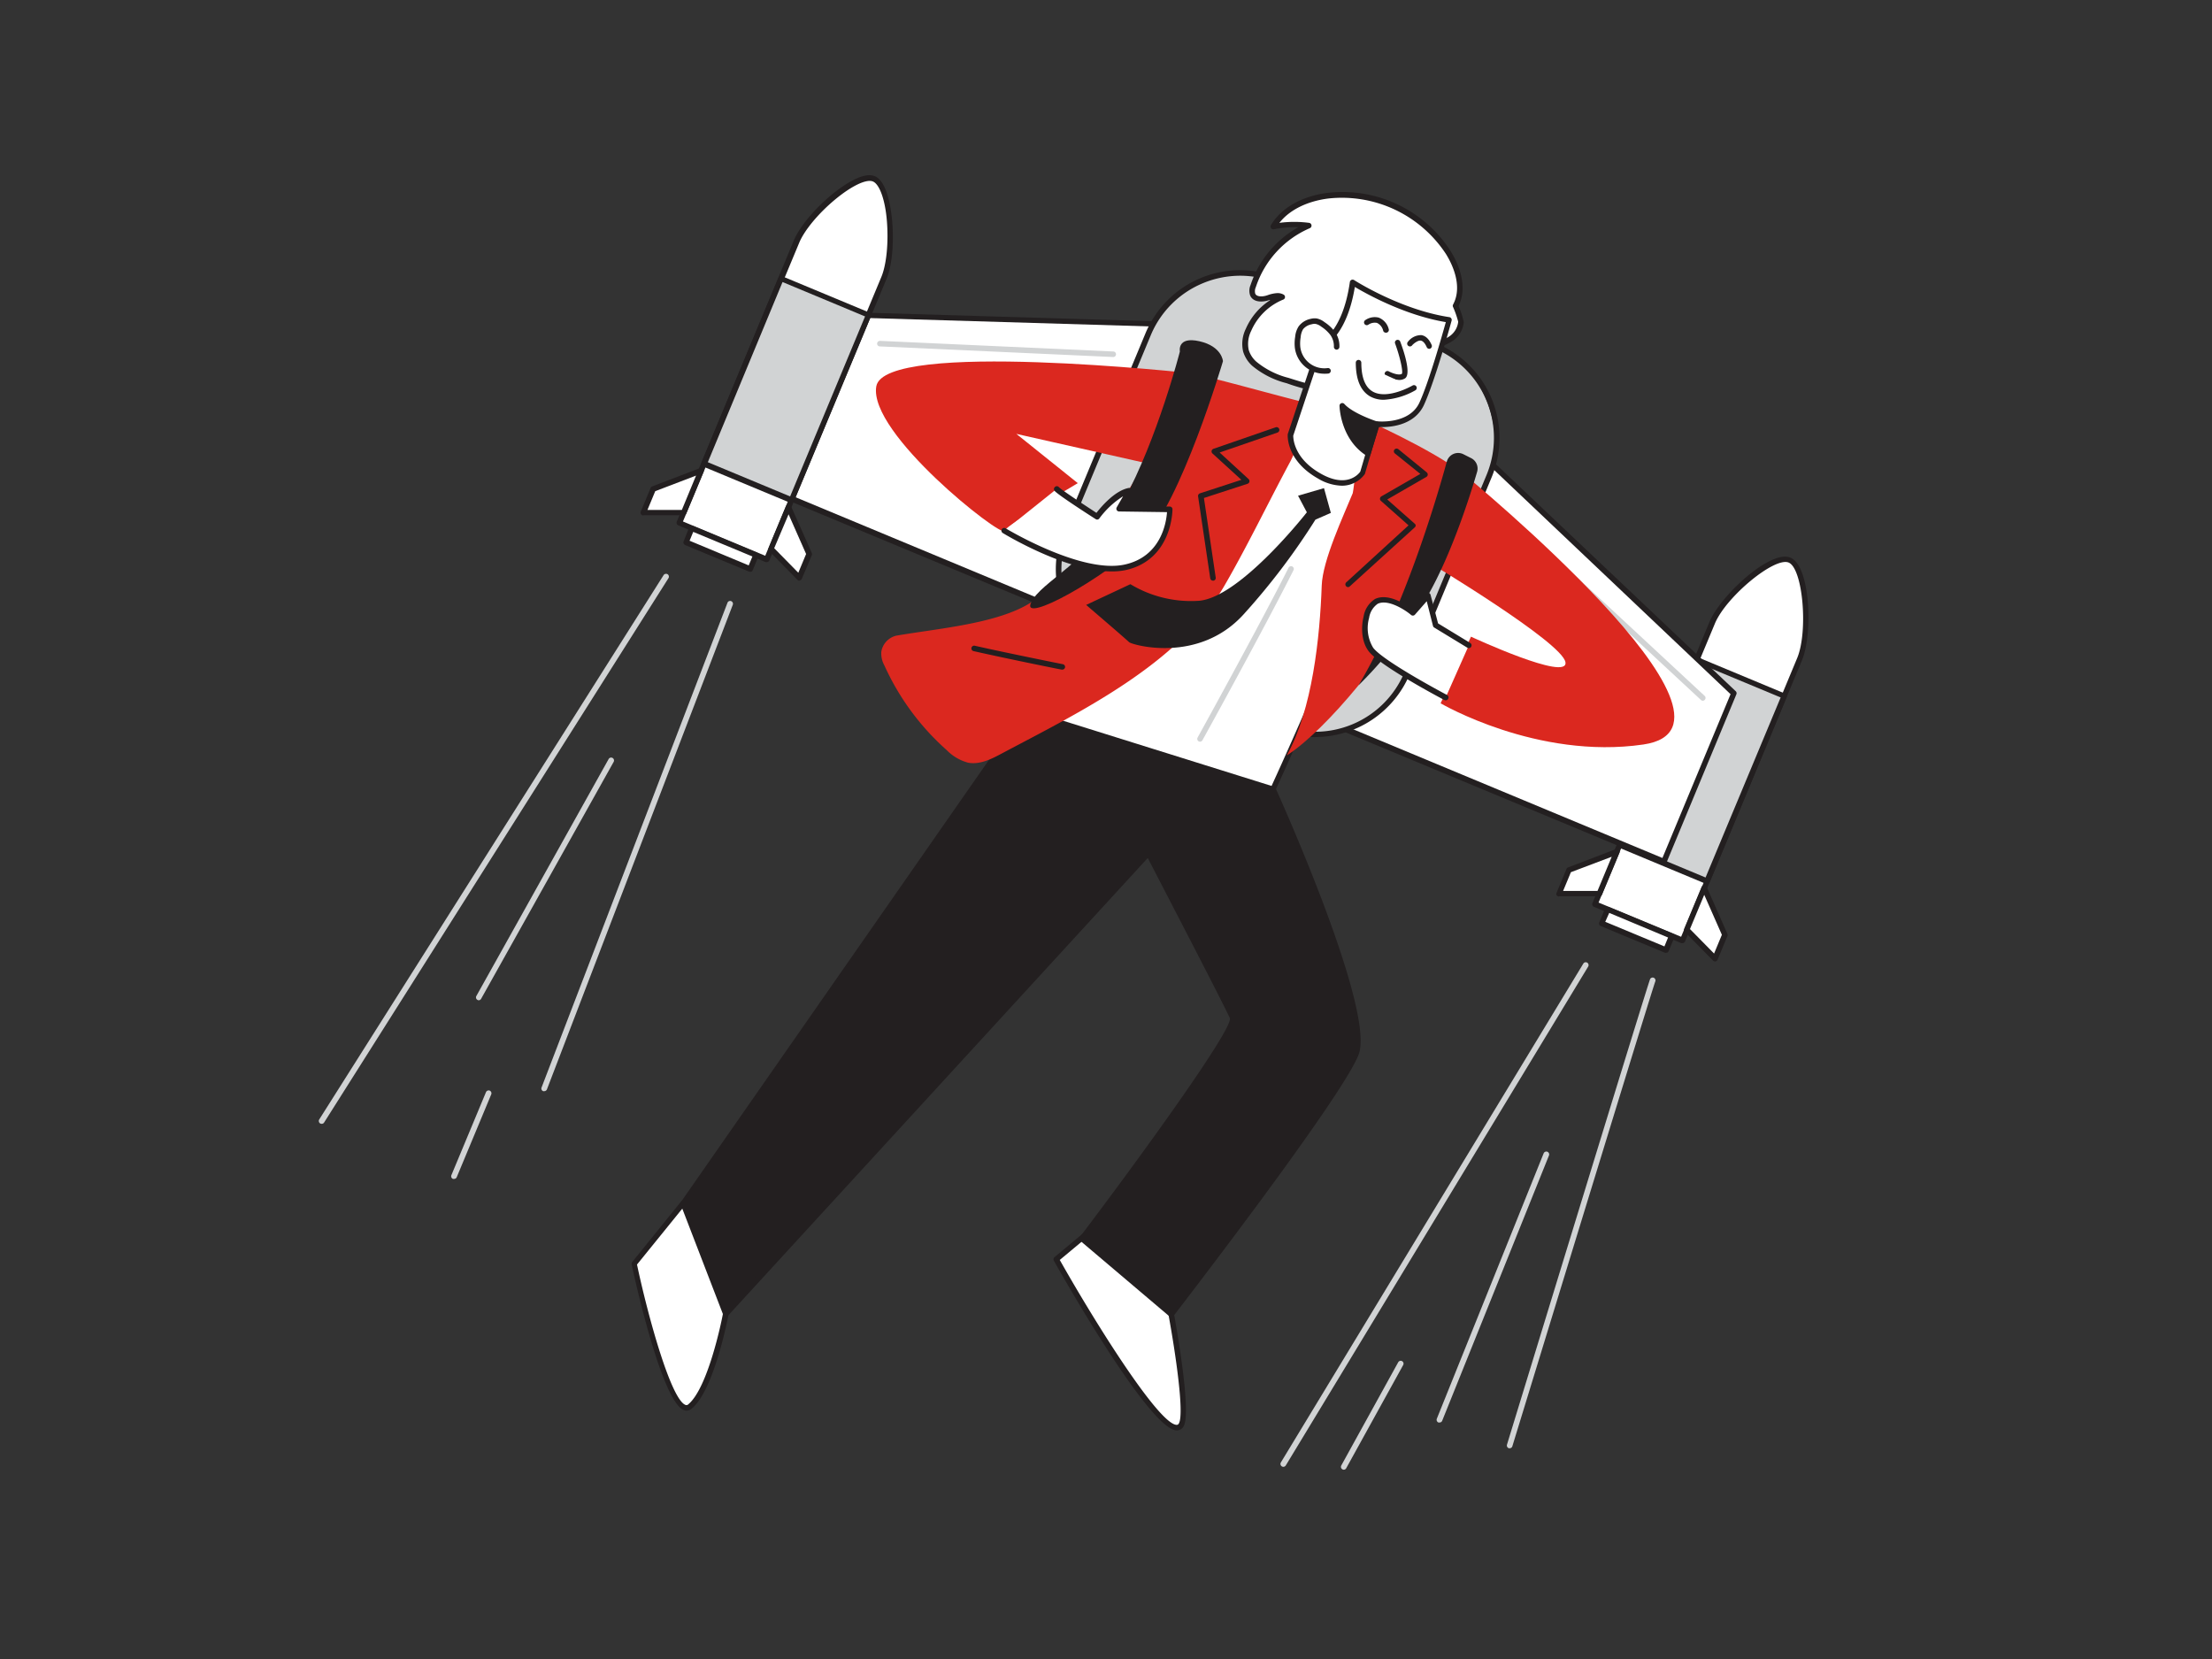
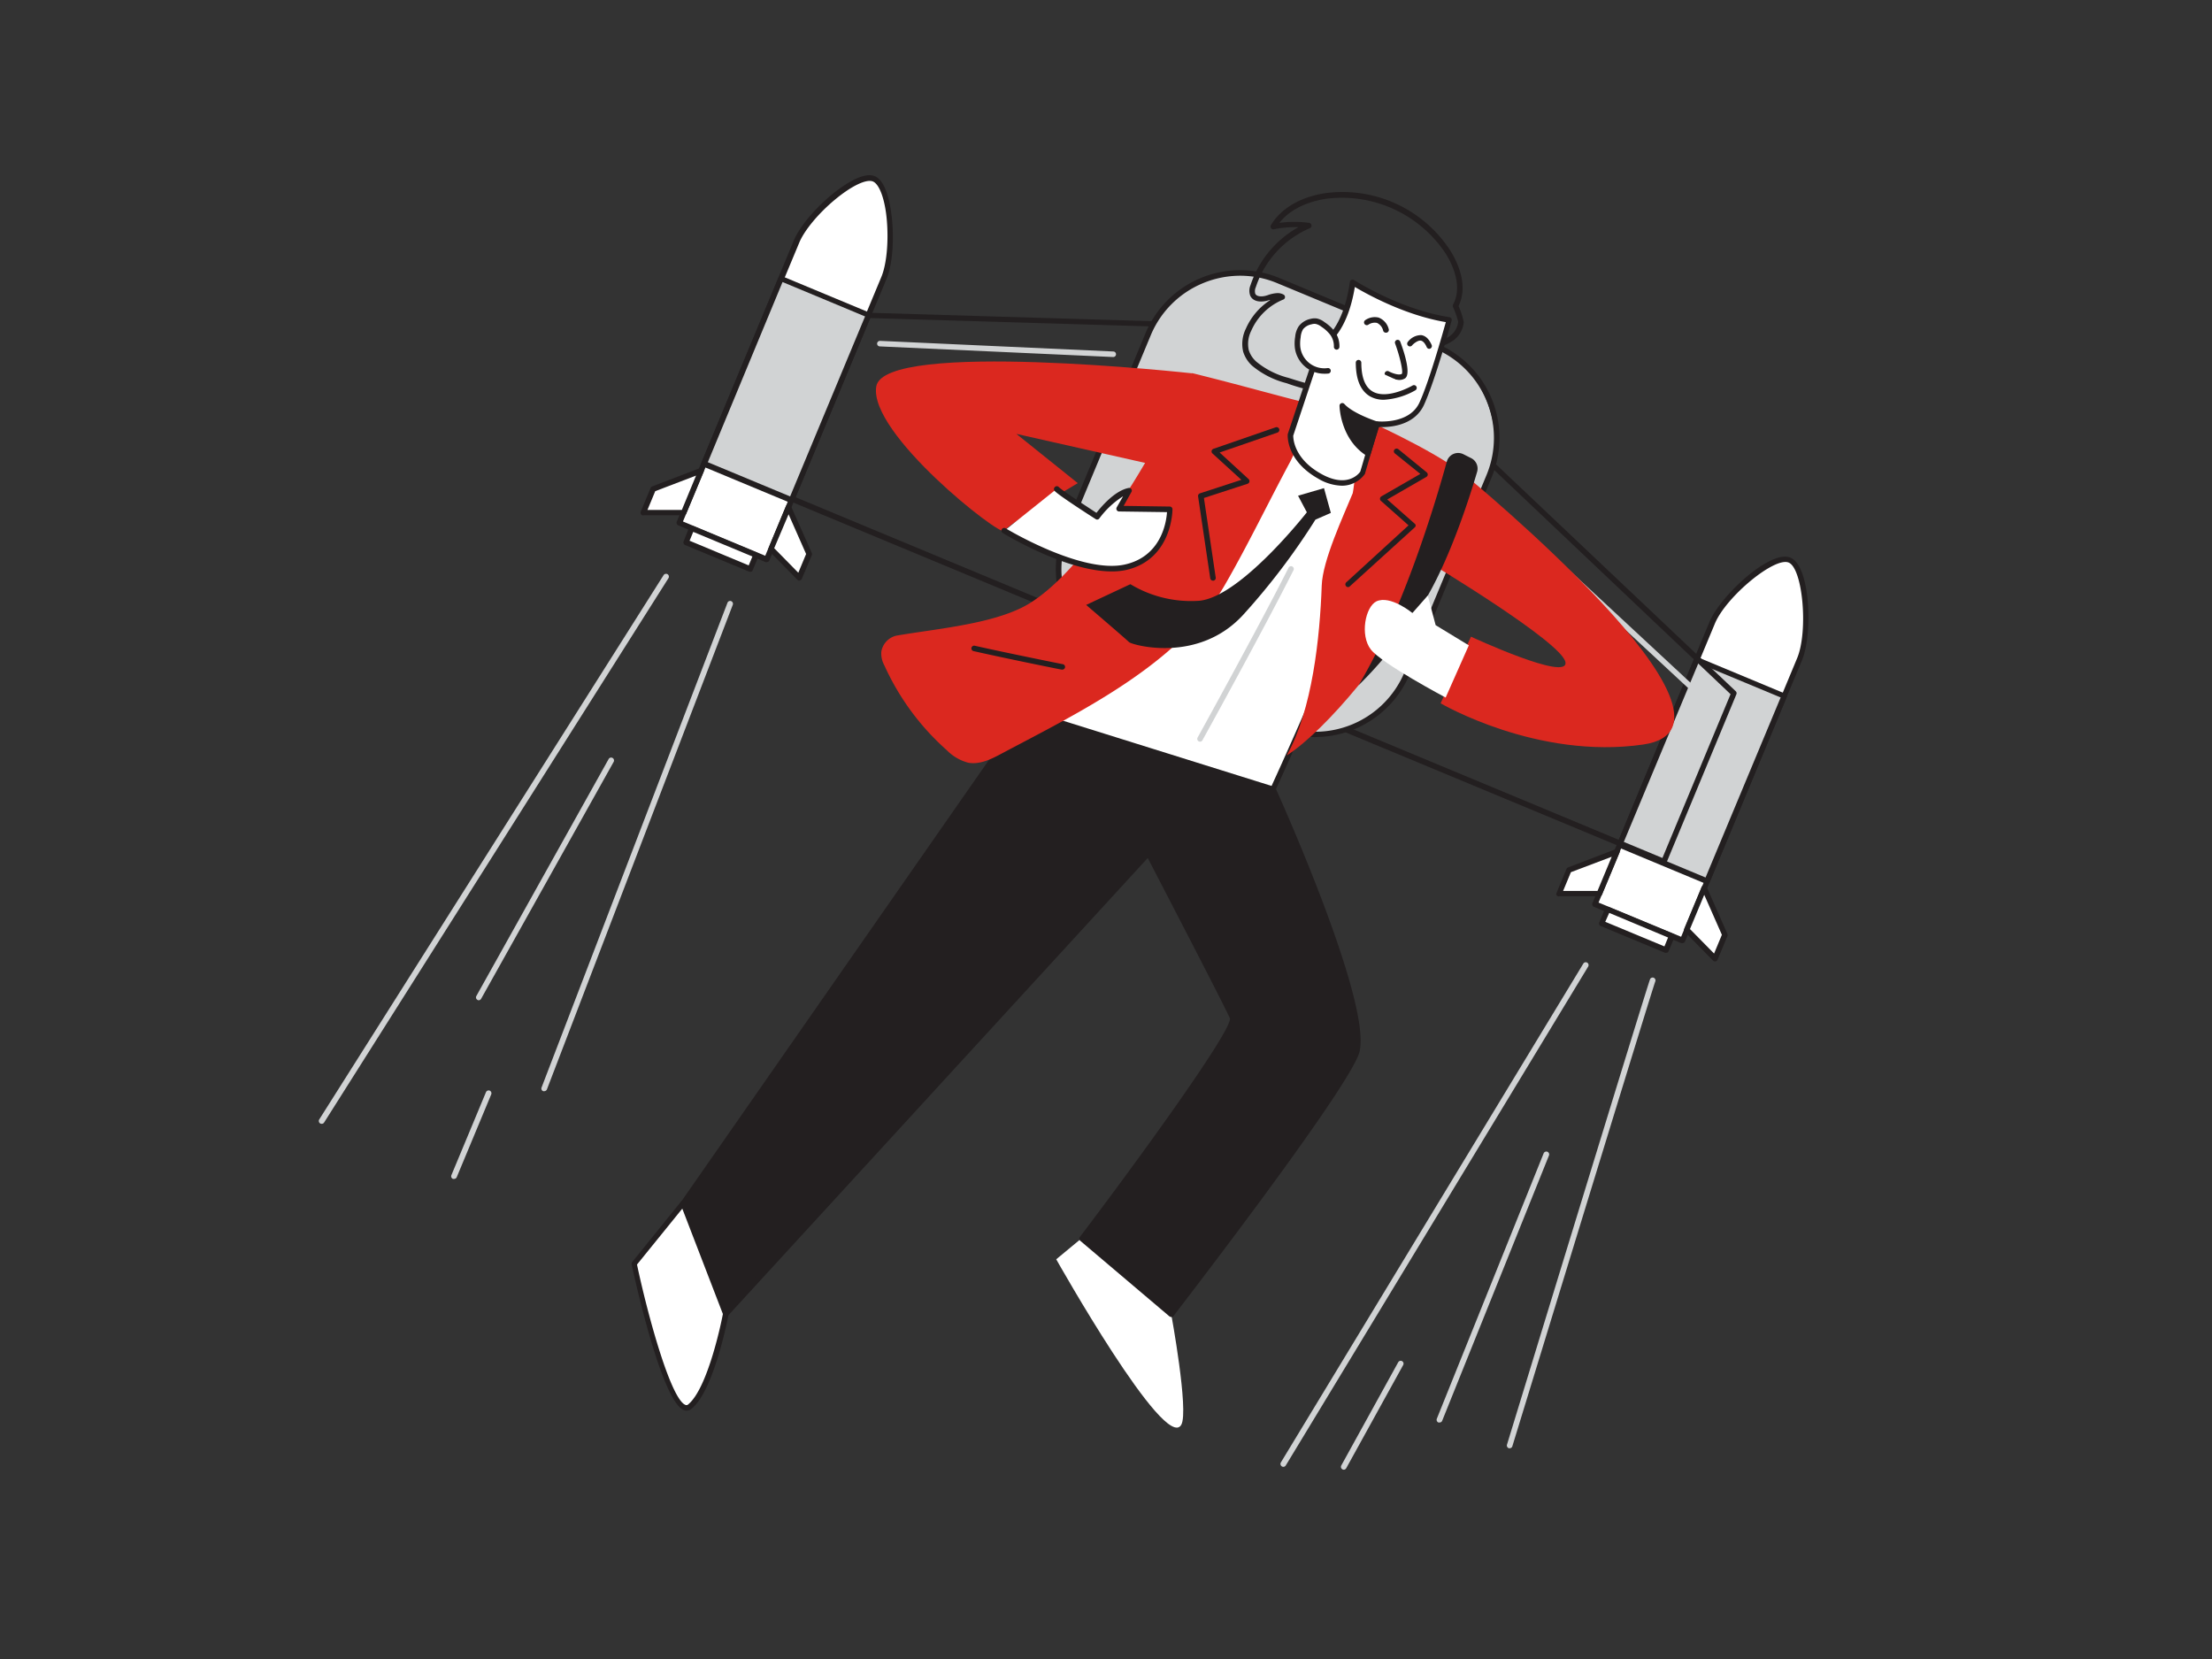
<svg xmlns="http://www.w3.org/2000/svg" viewBox="0 0 400 300">
  <rect x="0" y="0" width="400" height="300" fill="#333333" stroke="none" />
  <g id="_287_startup_flatline" data-name="#287_startup_flatline">
    <path d="M200.32,220,191,227.72s19.75,35.12,22.62,29.91c1.39-2.52-1.83-20-1.83-20" fill="#fff" />
-     <path d="M212.8,258.66c-4.83,0-20.47-27.55-22.23-30.69a.51.51,0,0,1,.11-.63l9.32-7.77a.5.5,0,1,1,.64.77l-9,7.5c6.6,11.69,18,29.82,21.16,29.82a.43.43,0,0,0,.38-.27c1-1.73-.6-12.7-1.88-19.65a.5.5,0,0,1,.4-.58.52.52,0,0,1,.59.4c.33,1.81,3.2,17.71,1.77,20.31a1.39,1.39,0,0,1-1.26.79Z" fill="#231f20" />
    <path d="M304.22,170.05l-15.8-6.57,21.18-50.9c2-4.9,10.93-12.59,14-11.32s3.86,13,1.82,17.9Z" fill="#fff" />
    <path d="M304.22,170.55a.43.43,0,0,1-.19,0l-15.8-6.57a.51.51,0,0,1-.27-.27.53.53,0,0,1,0-.39l21.18-50.89c2-4.73,11-13.09,14.63-11.59s4.06,13.82,2.09,18.55l-21.17,50.89A.5.5,0,0,1,304.22,170.55Zm-15.15-7.34L304,169.4l21-50.43c2-4.89,1-16.17-1.55-17.24s-11.29,6.15-13.33,11Z" fill="#231f20" />
    <rect x="289.7" y="166.74" width="12.58" height="2.74" transform="translate(87.3 -100.82) rotate(22.59)" fill="#fff" />
    <path d="M301.28,172.29a.48.48,0,0,1-.2,0l-11.61-4.83a.5.5,0,0,1-.27-.66l1.05-2.52a.48.48,0,0,1,.27-.27.5.5,0,0,1,.38,0l11.62,4.83a.5.5,0,0,1,.27.66L301.74,172a.51.51,0,0,1-.27.27A.43.43,0,0,1,301.28,172.29Zm-11-5.6,10.7,4.45.66-1.61L291,165.08Z" fill="#231f20" />
    <rect x="299.19" y="121.17" width="17.12" height="36.26" transform="translate(77.14 -107.54) rotate(22.59)" fill="#d1d3d4" />
    <path d="M308.69,159.83a.48.48,0,0,1-.2,0l-15.8-6.58a.48.48,0,0,1-.27-.27.5.5,0,0,1,0-.38l13.93-33.48a.51.51,0,0,1,.27-.27.53.53,0,0,1,.39,0l15.8,6.58a.5.5,0,0,1,.27.65l-13.93,33.48A.51.51,0,0,1,308.69,159.83Zm-15.15-7.35,14.88,6.2L322,126.12l-14.88-6.19Z" fill="#231f20" />
    <polygon points="281.91 161.61 289.21 161.57 292.36 154.01 283.69 157.33 281.91 161.61" fill="#fff" />
    <path d="M281.91,162.11a.51.51,0,0,1-.42-.22.49.49,0,0,1,0-.47l1.78-4.28a.48.48,0,0,1,.28-.28l8.67-3.32a.51.51,0,0,1,.54.12.49.49,0,0,1,.1.54l-3.15,7.56a.48.48,0,0,1-.45.31l-7.31,0Zm2.16-4.39-1.41,3.39,6.22,0,2.57-6.18Z" fill="#231f20" />
    <polygon points="310.13 173.36 305.02 168.15 308.16 160.59 311.92 169.08 310.13 173.36" fill="#fff" />
    <path d="M310.14,173.86a.51.51,0,0,1-.36-.15l-5.12-5.21a.51.51,0,0,1-.11-.54l3.15-7.57a.51.51,0,0,1,.46-.3h0a.5.5,0,0,1,.46.29l3.75,8.5a.48.48,0,0,1,0,.39l-1.78,4.28a.51.51,0,0,1-.37.3ZM305.6,168l4.36,4.43,1.41-3.39-3.19-7.23Z" fill="#231f20" />
-     <polygon points="148.57 56.76 244.15 59.61 313.53 125.41 300.88 155.8 135.92 87.15 148.57 56.76" fill="#fff" />
    <path d="M300.88,156.3a.43.43,0,0,1-.19,0l-165-68.65a.48.48,0,0,1-.27-.27.5.5,0,0,1,0-.38l12.65-30.39a.53.53,0,0,1,.47-.31l95.58,2.85a.49.49,0,0,1,.33.13L313.88,125a.51.51,0,0,1,.11.56L301.35,156a.51.51,0,0,1-.27.27A.48.48,0,0,1,300.88,156.3ZM136.57,86.88l164.05,68.27,12.32-29.62-69-65.43-95-2.83Z" fill="#231f20" />
    <rect x="197.66" y="53.8" width="66.78" height="74.56" rx="18.02" transform="translate(52.73 -81.78) rotate(22.59)" fill="#d1d3d4" />
    <path d="M237.85,133.3a18.55,18.55,0,0,1-7.12-1.43l-28.39-11.81a18.53,18.53,0,0,1-10-24.21l14.8-35.58a18.53,18.53,0,0,1,24.21-10l28.39,11.82a18.53,18.53,0,0,1,10,24.21l-14.8,35.57a18.58,18.58,0,0,1-17.09,11.41ZM224.26,49.86a17.65,17.65,0,0,0-6.68,1.33,17.43,17.43,0,0,0-9.5,9.47l-14.8,35.57a17.52,17.52,0,0,0,9.44,22.9L231.12,131h0A17.52,17.52,0,0,0,254,121.5l14.8-35.57A17.54,17.54,0,0,0,259.38,63L231,51.22A17.37,17.37,0,0,0,224.26,49.86Z" fill="#231f20" />
    <path d="M138.65,101.15l-15.81-6.58L144,43.68c2-4.9,10.93-12.59,14-11.32s3.87,13,1.83,17.9Z" fill="#fff" />
    <path d="M138.65,101.65a.41.41,0,0,1-.19,0L122.65,95a.51.51,0,0,1-.27-.66l21.18-50.89c1-2.37,3.64-5.58,6.75-8.17,1.62-1.34,5.62-4.36,7.88-3.42s2.94,5.91,3.13,8c.36,4,0,8.18-1,10.55l-21.18,50.89A.51.51,0,0,1,138.65,101.65ZM123.5,94.3l14.88,6.2,21-50.43c.93-2.24,1.31-6.19,1-10.08s-1.34-6.67-2.52-7.17-3.87.79-6.86,3.27-5.54,5.55-6.47,7.79Z" fill="#231f20" />
    <rect x="124.12" y="97.84" width="12.58" height="2.74" transform="translate(48.12 -42.49) rotate(22.59)" fill="#fff" />
    <path d="M135.7,103.39a.41.41,0,0,1-.19,0l-11.62-4.83a.51.51,0,0,1-.27-.66l1-2.53a.51.51,0,0,1,.27-.27.53.53,0,0,1,.39,0l11.61,4.84a.48.48,0,0,1,.27.27.5.5,0,0,1,0,.38l-1.05,2.53a.51.51,0,0,1-.27.27A.41.41,0,0,1,135.7,103.39Zm-11-5.61,10.69,4.46.67-1.61-10.7-4.45Z" fill="#231f20" />
    <rect x="133.62" y="52.27" width="17.12" height="36.26" transform="translate(37.96 -49.22) rotate(22.59)" fill="#d1d3d4" />
    <path d="M143.11,90.93a.43.43,0,0,1-.19,0l-15.81-6.58a.48.48,0,0,1-.27-.27.5.5,0,0,1,0-.38l13.94-33.48a.48.48,0,0,1,.27-.27.5.5,0,0,1,.38,0l15.8,6.58a.49.49,0,0,1,.27.65L143.57,90.62A.5.5,0,0,1,143.11,90.93ZM128,83.58l14.88,6.19,13.55-32.55L141.51,51Z" fill="#231f20" />
    <polygon points="116.33 92.71 123.64 92.67 126.78 85.11 118.11 88.43 116.33 92.71" fill="#fff" />
    <path d="M116.33,93.21a.5.5,0,0,1-.46-.69l1.78-4.28a.5.5,0,0,1,.29-.28l8.66-3.32a.51.51,0,0,1,.54.12.49.49,0,0,1,.1.54l-3.14,7.56a.5.5,0,0,1-.46.31l-7.3,0Zm2.16-4.39-1.41,3.39,6.22,0L125.87,86Z" fill="#231f20" />
    <polygon points="144.56 104.46 139.44 99.25 142.59 91.69 146.34 100.18 144.56 104.46" fill="#fff" />
    <path d="M144.56,105a.55.55,0,0,1-.36-.15l-5.12-5.21a.49.49,0,0,1-.1-.54l3.15-7.57a.48.48,0,0,1,.45-.3h0a.49.49,0,0,1,.45.29L146.8,100a.55.55,0,0,1,0,.4L145,104.65a.5.5,0,0,1-.37.3ZM140,99.13l4.36,4.44,1.41-3.39L142.6,93Z" fill="#231f20" />
    <path d="M201.27,64.56h0l-42.18-1.92a.5.5,0,0,1-.48-.52.52.52,0,0,1,.53-.48l42.17,1.92a.5.5,0,0,1,0,1Z" fill="#d1d3d4" />
    <path d="M307.93,126.72a.51.51,0,0,1-.34-.14L271.71,93.26a.5.5,0,0,1,.69-.73l35.87,33.32a.5.5,0,0,1,0,.71A.52.52,0,0,1,307.93,126.72Z" fill="#d1d3d4" />
    <path d="M264.85,85.85s55.32,45.42,32.32,48.78c-19.21,2.8-36.66-7.45-36.66-7.45L266,115.13s17.69,8.21,17.08,4.61-24.62-18-24.62-18Z" fill="#db281f" />
    <path d="M215.58,67.51s-55.67-6.13-57.12,2.36S181,97.14,181.59,96s13.31-8.63,13.31-8.63l-11.11-8.91,26.62,6Z" fill="#db281f" />
-     <path d="M263.21,55.33c1.6-3,.48-6.76-1.33-9.64A22.89,22.89,0,0,0,240.11,35.4c-3.87.5-7.85,2.23-9.85,5.59a19.92,19.92,0,0,1,6.4-.23,18.2,18.2,0,0,0-10,11,2.19,2.19,0,0,0-.08,1.55c.4.86,1.62.89,2.53.63s1.93-.66,2.76-.2a11.26,11.26,0,0,0-6.07,5.91,5.85,5.85,0,0,0-.47,3.8,5.19,5.19,0,0,0,1.5,2.33,15.22,15.22,0,0,0,6,3c3.9,1.26,8,2.39,12,1.87,4.9-.62,8.94-3.54,12.52-6.75,1.65-1.48,3.25-1.52,5-2.62a4.15,4.15,0,0,0,1.85-3A14.75,14.75,0,0,0,263.21,55.33Z" fill="#fff" />
    <path d="M242.77,71.3a33.29,33.29,0,0,1-10.1-2,15.76,15.76,0,0,1-6.24-3.16,5.74,5.74,0,0,1-1.63-2.56,6.21,6.21,0,0,1,.49-4.14,11.78,11.78,0,0,1,4.42-5.18l-.17,0-.34.1c-1.11.31-2.59.27-3.12-.9a2.57,2.57,0,0,1,.06-1.91,18.69,18.69,0,0,1,8.66-10.47,19.46,19.46,0,0,0-4.44.38.5.5,0,0,1-.53-.75c1.85-3.11,5.58-5.24,10.22-5.83a23.24,23.24,0,0,1,22.26,10.51c1.07,1.72,3.34,6.08,1.44,9.95a13.38,13.38,0,0,1,.94,2.93,4.58,4.58,0,0,1-2.07,3.42,12,12,0,0,1-2.18,1.05,8,8,0,0,0-2.72,1.52c-3.17,2.85-7.49,6.21-12.8,6.88A17.23,17.23,0,0,1,242.77,71.3ZM231,53a2.22,2.22,0,0,1,1.11.27.5.5,0,0,1,.26.47.49.49,0,0,1-.31.43,10.73,10.73,0,0,0-5.8,5.65,5.27,5.27,0,0,0-.45,3.47,4.68,4.68,0,0,0,1.36,2.1A14.86,14.86,0,0,0,233,68.33c3.77,1.21,7.8,2.36,11.82,1.85,5-.64,9-3.71,12.25-6.63a8.89,8.89,0,0,1,3-1.71,11.15,11.15,0,0,0,2-1,3.66,3.66,0,0,0,1.62-2.66,17.27,17.27,0,0,0-.92-2.64.48.48,0,0,1,0-.48c1.83-3.45-.31-7.55-1.31-9.15A22.51,22.51,0,0,0,240.18,35.9c-3.84.49-7,2.07-8.83,4.4a20.61,20.61,0,0,1,5.38,0,.5.5,0,0,1,.43.43.5.5,0,0,1-.3.53,17.63,17.63,0,0,0-9.77,10.67,1.72,1.72,0,0,0-.1,1.18c.25.55,1.18.57,1.94.36l.32-.1A6.1,6.1,0,0,1,231,53Z" fill="#231f20" />
    <path d="M230.21,142.73s18.08,40,15,47.82-33.44,47.1-33.44,47.1L195.66,224s28.39-37.41,27.22-40-15.22-29.69-15.22-29.69l-76.37,83.28-7.7-20,61.9-88.83Z" fill="#231f20" />
    <path d="M211.79,238.15a.54.54,0,0,1-.32-.11l-16.13-13.67a.5.5,0,0,1-.07-.68c10.69-14.1,27.51-37.3,27.14-39.54-1-2.31-12.74-24.89-14.86-29L131.66,237.9a.5.5,0,0,1-.84-.15l-7.7-20a.48.48,0,0,1,.06-.46l61.9-88.84a.5.5,0,0,1,.56-.19l44.72,14a.49.49,0,0,1,.31.27c.74,1.64,18.13,40.27,15,48.21S213.43,236.35,212.19,238a.47.47,0,0,1-.34.19Zm-15.44-14.24,15.37,13c3.26-4.22,30.21-39.31,33-46.56s-13.53-44.14-14.91-47.23l-44.16-13.81-61.54,88.31,7.32,19L207.29,154a.47.47,0,0,1,.44-.16.48.48,0,0,1,.37.26c.58,1.11,14.07,27.13,15.23,29.71S203.36,214.66,196.35,223.91Z" fill="#231f20" />
    <path d="M230.21,142.73l-44.72-14L227.44,74S248.33,84,250.87,88.08,230.21,142.73,230.21,142.73Z" fill="#fff" />
    <path d="M230.21,143.23a.4.4,0,0,1-.15,0l-44.72-14a.5.5,0,0,1-.33-.33.49.49,0,0,1,.08-.45L227,73.66a.51.51,0,0,1,.62-.15c.86.41,21,10.19,23.63,14.3s-18.24,49.92-20.62,55.12A.51.51,0,0,1,230.21,143.23Zm-43.89-14.75,43.62,13.64c8.93-19.51,22.24-51,20.5-53.78-2.25-3.58-20.06-12.39-22.85-13.75Z" fill="#231f20" />
    <path d="M238.66,73.42c-.82,0-4.89,9.22-5.31,10-4,7.43-7.71,15.19-11.9,22.43-8.3,14.34-26.36,23-40.38,30.45-1.86,1-3.91,2-6,1.62a8.5,8.5,0,0,1-3.87-2.27,45.52,45.52,0,0,1-11.28-15.33,4.42,4.42,0,0,1-.55-2.47,3.58,3.58,0,0,1,2.7-2.9c7.42-1.29,18.36-2.15,24.35-6,10-6.37,21.52-25.08,29.14-41.48C224.85,69.75,232.93,72.12,238.66,73.42Z" fill="#db281f" />
    <path d="M264.85,85.85c.23.18-9,22.18-9.43,23.25-3.44,8.07-15.49,22.88-22.74,27.51,4.64-8.28,6-21.38,6.33-30.72.15-4.54,3.89-12.52,5.61-16.71.17-.41,1.63-13.54,1.44-13.66C246.08,75.54,259,81.19,264.85,85.85Z" fill="#db281f" />
    <path d="M249,76.69l-2.59,8.82s-2.33,3.69-7.83.59-5.22-7.42-5.22-7.42l5.42-16.28s4.43-1.46,5.84-11.33c0,0,8.33,5.39,17.43,6.77,0,0-2.94,10.79-4.95,15.17S249,76.69,249,76.69Z" fill="#fff" />
    <path d="M242.63,87.83a8.81,8.81,0,0,1-4.3-1.3c-5.7-3.22-5.48-7.7-5.47-7.89l0-.12,5.42-16.28a.49.49,0,0,1,.32-.31s4.16-1.56,5.5-10.94a.5.5,0,0,1,.77-.34c.08.05,8.34,5.35,17.22,6.7a.47.47,0,0,1,.34.22.48.48,0,0,1,.07.4c-.12.45-3,10.89-5,15.25-1.85,4-6.72,4.07-8.2,4l-2.47,8.43a.27.27,0,0,1-.06.12A5.09,5.09,0,0,1,242.63,87.83Zm-8.77-9.06c0,.52.11,4.15,5,6.89,4.7,2.66,6.82.06,7.12-.37l2.57-8.74a.51.51,0,0,1,.53-.36c.06,0,5.76.6,7.6-3.39,1.72-3.73,4.15-12.32,4.77-14.55C254,57,247.1,53.14,245,51.89c-1.36,8.23-4.85,10.43-5.81,10.88Zm12.55,6.74h0Z" fill="#231f20" />
    <path d="M241.71,62.73a4.07,4.07,0,0,0-.72-2.44,7.28,7.28,0,0,0-1.78-1.63,3,3,0,0,0-1.18-.58,2.38,2.38,0,0,0-.92.07,3.08,3.08,0,0,0-1.85,1.09,3.61,3.61,0,0,0-.56,1.67,6.86,6.86,0,0,0,0,1.92,4.86,4.86,0,0,0,5.5,4.2" fill="#fff" />
    <path d="M239.48,67.58a5.37,5.37,0,0,1-5.33-4.69,7.23,7.23,0,0,1,.06-2,4.1,4.1,0,0,1,.64-1.89A3.61,3.61,0,0,1,237,57.66a2.86,2.86,0,0,1,1.12-.07,3.38,3.38,0,0,1,1.39.66A7.58,7.58,0,0,1,241.4,60a4.48,4.48,0,0,1,.81,2.74.52.52,0,0,1-.52.49.51.51,0,0,1-.48-.52,3.51,3.51,0,0,0-.63-2.13,6.6,6.6,0,0,0-1.65-1.51,2.51,2.51,0,0,0-1-.49,1.62,1.62,0,0,0-.73.06,2.61,2.61,0,0,0-1.56.89A3.3,3.3,0,0,0,235.2,61a6.53,6.53,0,0,0-.06,1.79,4.38,4.38,0,0,0,4.94,3.77.5.5,0,0,1,.56.42.51.51,0,0,1-.42.57A6.27,6.27,0,0,1,239.48,67.58Z" fill="#231f20" />
    <path d="M252.73,62s2,5.43,1,6.06-2.89-.42-2.89-.42" fill="#fff" />
    <path d="M253,68.71a5.72,5.72,0,0,1-2.35-.68.49.49,0,0,1-.2-.67.5.5,0,0,1,.68-.21c.55.3,1.85.79,2.37.45.25-.39-.31-3-1.22-5.48a.49.49,0,0,1,.29-.64.5.5,0,0,1,.64.3c1,2.65,1.89,6,.85,6.65A1.94,1.94,0,0,1,253,68.71Z" fill="#231f20" />
    <path d="M249,76.69s-4.55-1.45-6.27-3.36c0,0,.1,5.76,4.62,8.64Z" fill="#231f20" />
    <path d="M247.35,82.47a.56.56,0,0,1-.27-.08c-4.69-3-4.85-8.8-4.85-9a.48.48,0,0,1,.31-.47.49.49,0,0,1,.56.13c1.61,1.79,6,3.2,6.05,3.21a.49.49,0,0,1,.32.63l-1.64,5.28a.53.53,0,0,1-.3.32A.57.57,0,0,1,247.35,82.47Zm-4-7.91a10.45,10.45,0,0,0,3.71,6.61L248.37,77A21.6,21.6,0,0,1,243.37,74.56Z" fill="#231f20" />
    <path d="M247.11,58.3s2.39-1.7,3.49,1.36" fill="#fff" />
    <path d="M250.6,60.16a.51.51,0,0,1-.47-.33A2.08,2.08,0,0,0,249,58.39a2.05,2.05,0,0,0-1.55.32.5.5,0,0,1-.7-.12.49.49,0,0,1,.12-.69,3,3,0,0,1,2.43-.47,3,3,0,0,1,1.82,2.06.5.5,0,0,1-.47.67Z" fill="#231f20" />
    <path d="M255,62.11s2.11-2.6,3.46.47" fill="#fff" />
    <path d="M258.46,63.08a.5.5,0,0,1-.46-.3c-.22-.51-.59-1.12-1.1-1.19s-1.3.57-1.52.83a.5.5,0,1,1-.77-.63A3,3,0,0,1,257,60.6c.78.1,1.41.7,1.89,1.78a.51.51,0,0,1-.26.66A.71.71,0,0,1,258.46,63.08Z" fill="#231f20" />
    <path d="M255.69,70.14s-10,5.86-10-4.56" fill="#fff" />
    <path d="M250.26,72.29a5,5,0,0,1-2.51-.61c-1.7-1-2.57-3-2.58-6.09a.5.5,0,0,1,.5-.51h0a.51.51,0,0,1,.5.5c0,2.7.71,4.46,2.07,5.23,2.67,1.52,7.15-1.07,7.2-1.1a.5.5,0,0,1,.5.87A13,13,0,0,1,250.26,72.29Z" fill="#231f20" />
    <path d="M239.42,88.27l-4.69,1.37,1.59,3s-12,15.36-19.5,16a21.23,21.23,0,0,1-12.41-3l-8,3.75s7.28,6.23,7.75,6.72,12.53,4,20.71-5a122.74,122.74,0,0,0,13-17.14l2.79-1.22Z" fill="#231f20" />
    <path d="M219.34,105a.5.5,0,0,1-.49-.43l-2.2-14.82a.5.5,0,0,1,.34-.54l7.49-2.44L219.25,82a.5.5,0,0,1-.15-.47.51.51,0,0,1,.33-.37l11.25-3.89a.5.5,0,0,1,.33.95l-10.46,3.61,5.23,4.8a.5.5,0,0,1,.15.48.49.49,0,0,1-.33.37l-7.89,2.57,2.13,14.4a.5.5,0,0,1-.42.56Z" fill="#231f20" />
    <path d="M192.11,121.09H192c-.1,0-10.38-2.08-15.95-3.35a.49.49,0,0,1-.38-.59.5.5,0,0,1,.6-.38c5.56,1.26,15.82,3.32,15.93,3.34a.5.5,0,0,1,.39.59A.51.51,0,0,1,192.11,121.09Z" fill="#231f20" />
    <path d="M243.79,106.17a.5.5,0,0,1-.34-.87L254.71,95l-5-4.43a.48.48,0,0,1-.16-.42.49.49,0,0,1,.24-.39l7.05-4.06L252.24,82a.5.5,0,0,1-.08-.7.52.52,0,0,1,.71-.07L258,85.42a.52.52,0,0,1,.18.43.5.5,0,0,1-.25.39l-7.07,4.08,4.92,4.34A.52.52,0,0,1,256,95a.48.48,0,0,1-.17.37L244.12,106A.51.51,0,0,1,243.79,106.17Z" fill="#231f20" />
    <path d="M217,134.12a.5.5,0,0,1-.24-.06.51.51,0,0,1-.2-.68c.11-.2,11.05-20,16.44-30.69a.5.5,0,1,1,.89.45c-5.39,10.72-16.34,30.52-16.45,30.72A.49.49,0,0,1,217,134.12Z" fill="#d1d3d4" />
    <path d="M123.59,217.57l-8.88,11s6.2,29,10.12,25.79,6.46-16.76,6.46-16.76Z" fill="#fff" />
    <path d="M124.19,255.09a1.46,1.46,0,0,1-.49-.09c-4-1.4-8.94-23.81-9.48-26.36a.5.5,0,0,1,.1-.42l8.88-11a.48.48,0,0,1,.46-.18.5.5,0,0,1,.39.31l7.71,20a.49.49,0,0,1,0,.27c-.1.56-2.62,13.73-6.63,17.06A1.47,1.47,0,0,1,124.19,255.09Zm-9-26.42c2,9.44,6.17,24.48,8.79,25.39a.45.45,0,0,0,.48-.11c3.53-2.93,6-14.91,6.26-16.34l-7.34-19.05Z" fill="#231f20" />
-     <path d="M221.15,65.32S213.57,91,206.62,97.81s-22,15.11-20.18,11.18,10.58-7.15,16.74-18.43,10.18-27,10.18-27-.55-2.78,3.54-1.85S221.15,65.32,221.15,65.32Z" fill="#231f20" />
    <path d="M245.66,123.93a76.25,76.25,0,0,0,12.54-16.24c4.37-7.66,7.71-18.28,8.91-22.37A2.11,2.11,0,0,0,266,82.83l-1.37-.69a2.12,2.12,0,0,0-3,1.33C259.73,90.41,253.84,110.26,245.66,123.93Z" fill="#231f20" />
    <path d="M191.07,88.42c.69.78,7.31,5,7.31,5s2.9-4.06,5.79-4.68L202.36,92l9.18.13s0,8.68-8.07,10.46S181.59,96,181.59,96" fill="#fff" />
    <path d="M201,103.33c-8.18,0-19.15-6.63-19.66-6.94a.49.49,0,0,1-.17-.69.5.5,0,0,1,.69-.16c.13.08,13.69,8.26,21.51,6.55,6.62-1.45,7.54-7.66,7.66-9.48l-8.67-.12a.49.49,0,0,1-.42-.25.52.52,0,0,1,0-.5l1.15-2a15.85,15.85,0,0,0-4.29,4,.48.48,0,0,1-.67.13c-.69-.44-6.7-4.29-7.42-5.1a.49.49,0,0,1,.05-.7.48.48,0,0,1,.7,0c.45.5,4.26,3,6.81,4.67.83-1.06,3.28-4,5.82-4.5a.49.49,0,0,1,.5.2.5.5,0,0,1,0,.54l-1.4,2.5,8.34.12a.49.49,0,0,1,.49.49c0,.1,0,9.12-8.46,11A12.1,12.1,0,0,1,201,103.33Z" fill="#231f20" />
    <path d="M265.61,116.7l-6-3.65-1.42-5.36-2.78,3.16s-4-3.3-6.52-2.1c-2,1-3,6.12-1,8.7s13.53,8.69,13.53,8.69" fill="#fff" />
-     <path d="M261.41,126.64a.46.46,0,0,1-.23-.06c-.48-.25-11.7-6.18-13.69-8.83-1.37-1.8-1.35-4.49-.91-6.24a4.61,4.61,0,0,1,2.1-3.21c2.36-1.1,5.57,1,6.68,1.86l2.47-2.8a.5.5,0,0,1,.86.2l1.36,5.17,5.82,3.54a.5.5,0,0,1,.16.69.49.49,0,0,1-.68.17l-6-3.65a.48.48,0,0,1-.22-.3L258,108.72l-2.16,2.46a.51.51,0,0,1-.7,0c-1-.86-4.13-2.9-6-2a3.77,3.77,0,0,0-1.56,2.55,6.85,6.85,0,0,0,.73,5.4c1.87,2.47,13.25,8.49,13.37,8.55a.49.49,0,0,1,.2.67A.49.49,0,0,1,261.41,126.64Z" fill="#231f20" />
    <path d="M58.17,203.22a.55.55,0,0,1-.28-.07.53.53,0,0,1-.16-.72L120,104a.53.53,0,0,1,.72-.16.52.52,0,0,1,.16.71L58.6,203A.49.49,0,0,1,58.17,203.22Z" fill="#d1d3d4" />
    <path d="M98.41,197.32a.39.39,0,0,1-.18,0,.51.51,0,0,1-.3-.66L131.55,109a.51.51,0,0,1,.66-.3.52.52,0,0,1,.3.67L98.9,197A.53.53,0,0,1,98.41,197.32Z" fill="#d1d3d4" />
    <path d="M232.06,265.25a.5.5,0,0,1-.26-.08.52.52,0,0,1-.18-.71l54.69-90.2a.51.51,0,0,1,.71-.18.52.52,0,0,1,.17.71L232.51,265A.53.53,0,0,1,232.06,265.25Z" fill="#d1d3d4" />
    <path d="M273,261.89l-.15,0a.53.53,0,0,1-.34-.65c2.61-8.53,25.48-83.36,25.88-84.18a.51.51,0,0,1,.68-.24.52.52,0,0,1,.25.68c-.5,1.27-17.1,55.51-25.83,84A.5.5,0,0,1,273,261.89Z" fill="#d1d3d4" />
    <path d="M260.3,257.23a.43.43,0,0,1-.19,0,.53.53,0,0,1-.29-.67l19.32-48a.53.53,0,0,1,.67-.29.52.52,0,0,1,.29.68l-19.32,48A.5.5,0,0,1,260.3,257.23Z" fill="#d1d3d4" />
    <path d="M86.59,180.88a.47.47,0,0,1-.25-.07.51.51,0,0,1-.2-.7l23.92-42.85a.52.52,0,0,1,.71-.2.53.53,0,0,1,.2.71L87,180.62A.52.52,0,0,1,86.59,180.88Z" fill="#d1d3d4" />
    <path d="M82.1,213.18a.43.43,0,0,1-.19,0,.51.51,0,0,1-.28-.68l6.25-15a.53.53,0,0,1,.68-.28.53.53,0,0,1,.27.68l-6.25,15A.51.51,0,0,1,82.1,213.18Z" fill="#d1d3d4" />
    <path d="M243,265.77a.45.45,0,0,1-.25-.07.51.51,0,0,1-.2-.7l10.29-18.66a.51.51,0,1,1,.9.5L243.44,265.5A.51.51,0,0,1,243,265.77Z" fill="#d1d3d4" />
  </g>
</svg>